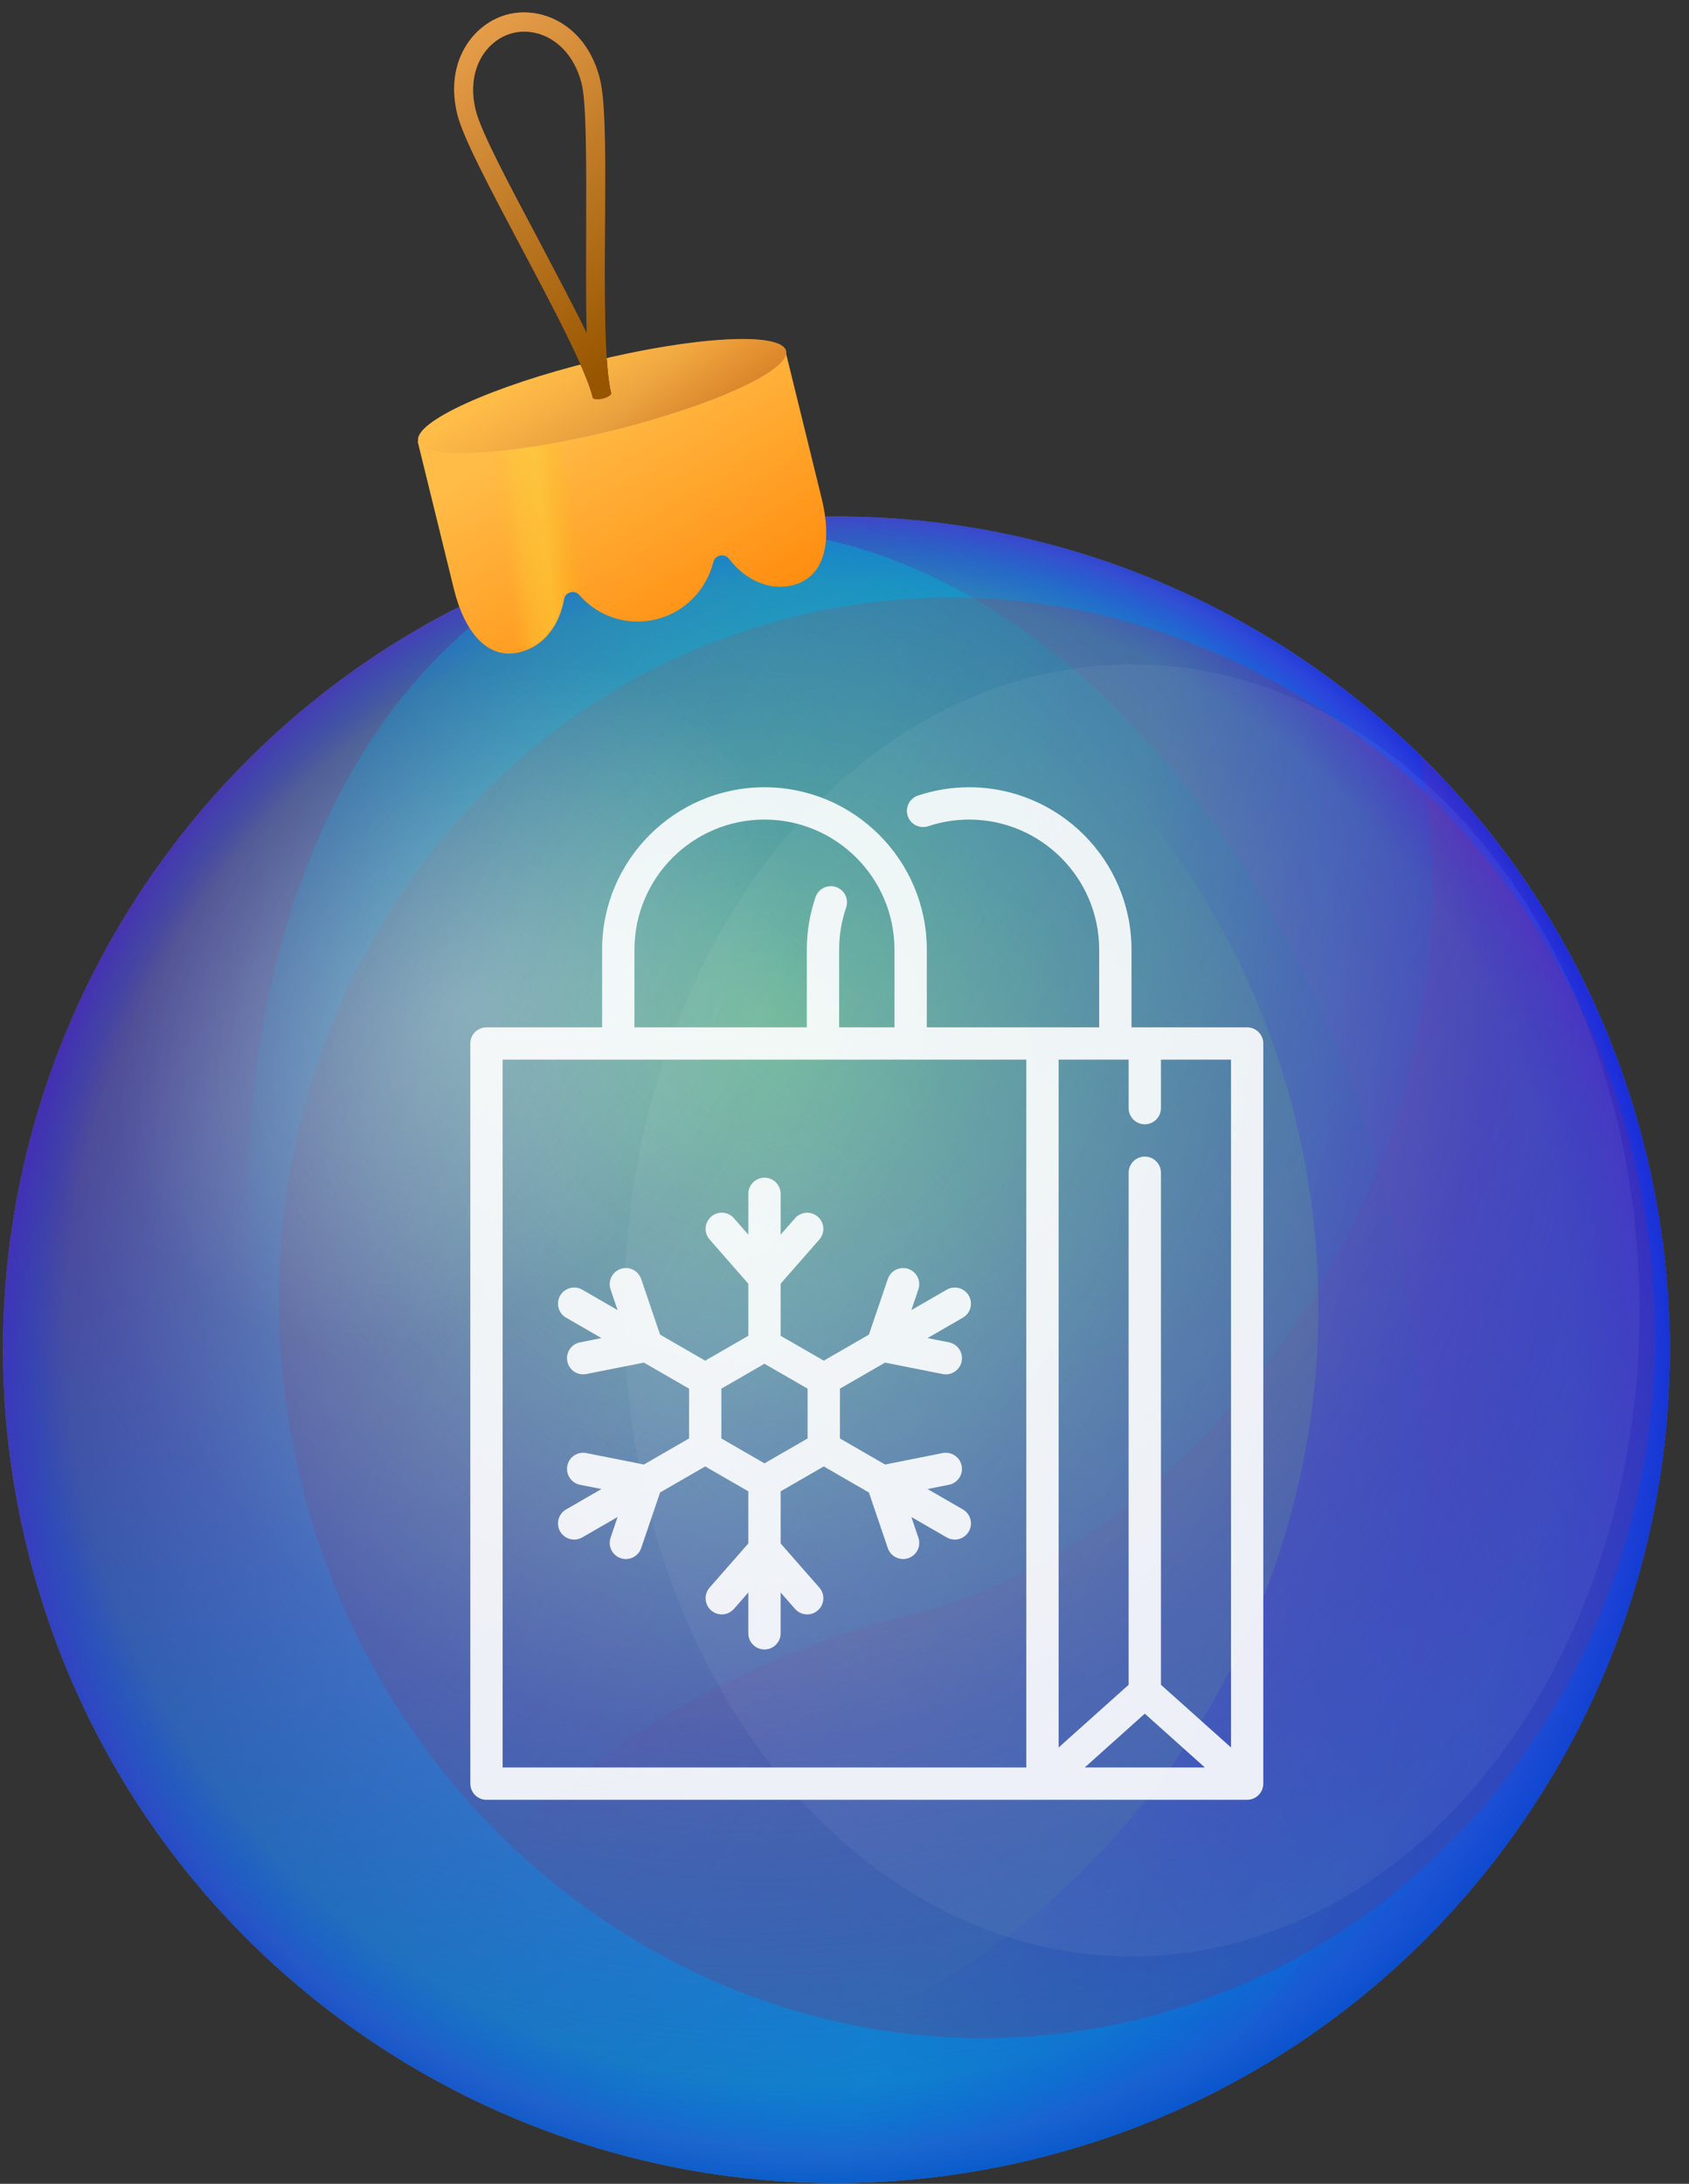
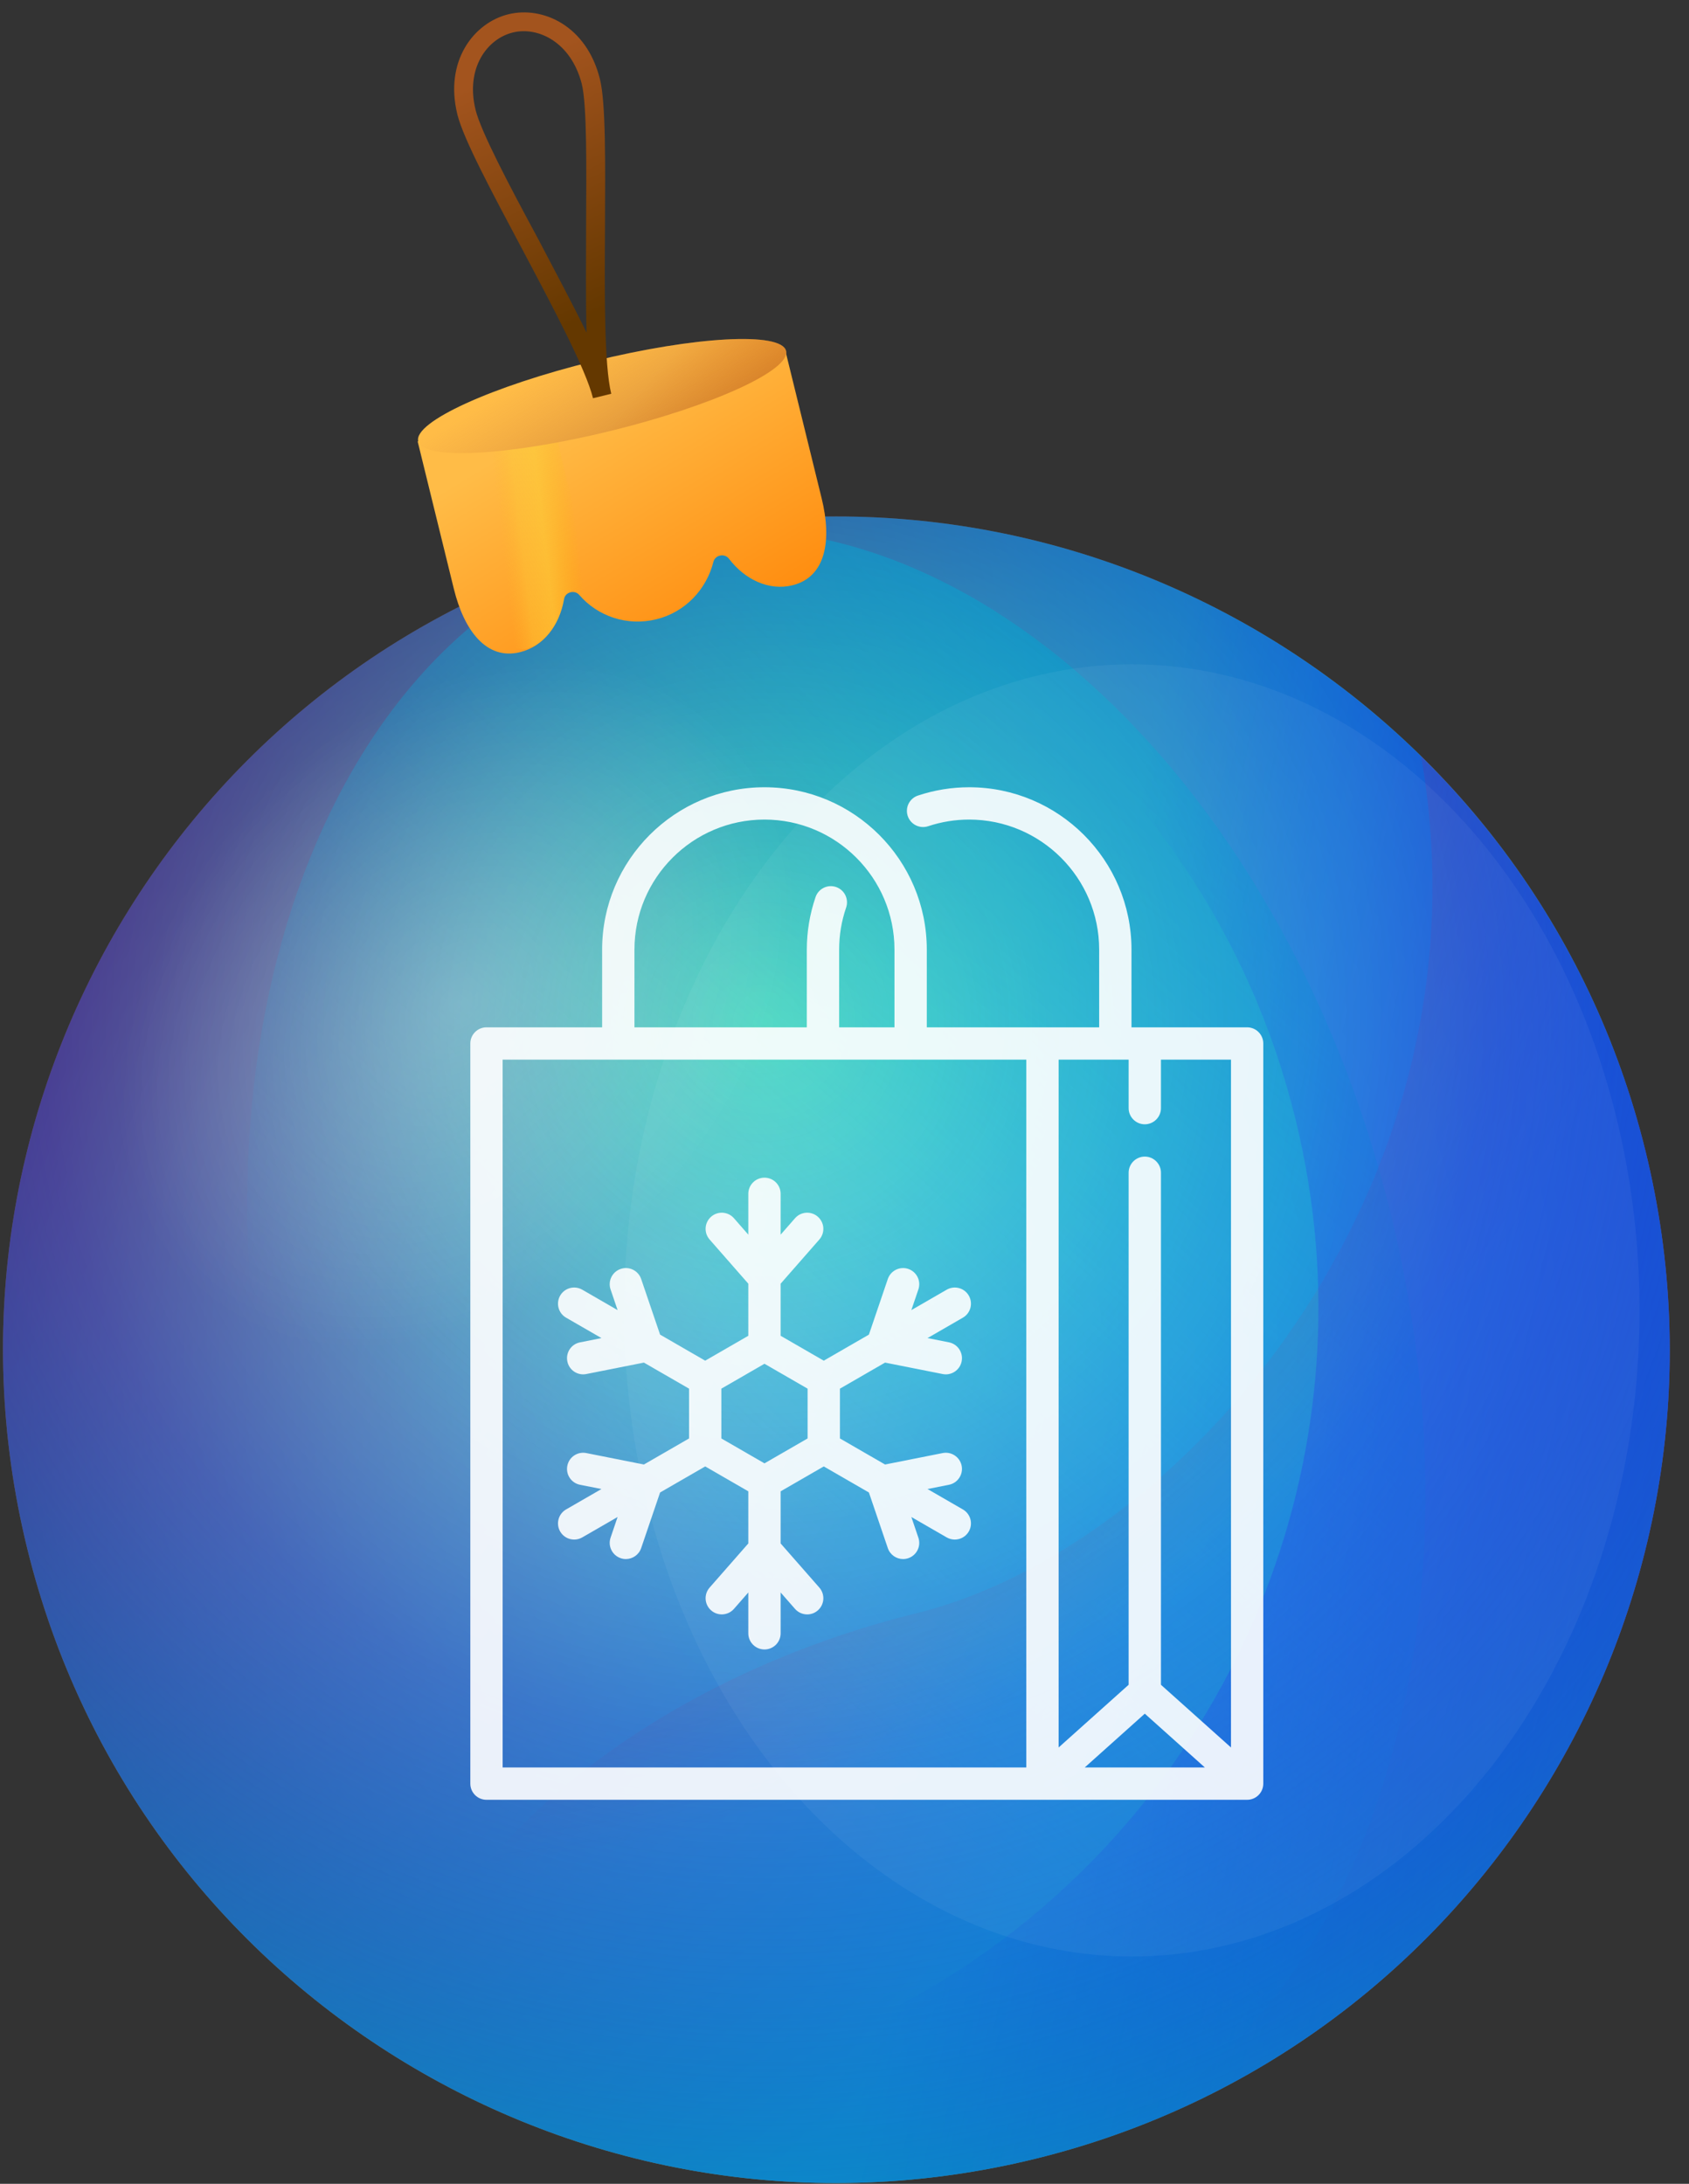
<svg xmlns="http://www.w3.org/2000/svg" width="58" height="75" viewBox="0 0 58 75" fill="none">
  <rect x="0" y="0" width="58" height="75" fill="#333333" stroke="none" />
  <path d="M35.544 74.141C50.89 70.373 60.275 54.878 56.506 39.532C52.738 24.187 37.243 14.802 21.897 18.57C6.551 22.339 -2.834 37.834 0.935 53.179C4.703 68.525 20.198 77.91 35.544 74.141Z" fill="url(#paint0_radial_35_6309)" />
  <path d="M35.544 74.141C50.89 70.373 60.275 54.878 56.506 39.532C52.738 24.187 37.243 14.802 21.897 18.57C6.551 22.339 -2.834 37.834 0.935 53.179C4.703 68.525 20.198 77.91 35.544 74.141Z" fill="url(#paint1_radial_35_6309)" />
-   <path d="M35.544 74.141C50.89 70.373 60.275 54.878 56.506 39.532C52.738 24.187 37.243 14.802 21.897 18.57C6.551 22.339 -2.834 37.834 0.935 53.179C4.703 68.525 20.198 77.91 35.544 74.141Z" fill="url(#paint2_radial_35_6309)" />
  <path d="M35.543 74.145C46.058 71.562 51.527 57.029 47.758 41.683C43.99 26.338 32.411 15.991 21.896 18.574C11.381 21.156 5.911 35.689 9.68 51.035C13.448 66.38 25.028 76.727 35.543 74.145Z" fill="url(#paint3_linear_35_6309)" />
-   <path d="M39.115 69.342C51.745 66.24 59.336 52.943 56.07 39.641C52.803 26.34 39.916 18.071 27.286 21.173C14.655 24.275 7.065 37.572 10.331 50.874C13.598 64.175 26.485 72.444 39.115 69.342Z" fill="url(#paint4_linear_35_6309)" />
  <path d="M31.451 55.412C24.288 57.171 16.041 61.832 13.022 70.285C19.442 74.488 27.497 76.122 35.544 74.146C50.882 70.379 60.277 54.893 56.506 39.536C55.194 34.197 52.455 29.559 48.8 25.966C51.405 40.945 40.455 53.201 31.451 55.412Z" fill="url(#paint5_radial_35_6309)" />
  <path d="M23.387 18.262C33.403 20.254 41.888 27.854 44.484 38.423C48.061 52.988 39.156 67.69 24.591 71.266C21.719 71.972 18.825 72.194 16.021 71.985C21.867 74.883 28.716 75.818 35.547 74.14C50.885 70.374 60.281 54.888 56.509 39.531C52.846 24.695 38.234 15.437 23.387 18.262Z" fill="url(#paint6_linear_35_6309)" />
  <path d="M35.544 74.141C50.89 70.373 60.275 54.878 56.506 39.532C52.738 24.187 37.243 14.802 21.897 18.57C6.551 22.339 -2.834 37.834 0.935 53.179C4.703 68.525 20.198 77.91 35.544 74.141Z" fill="url(#paint7_radial_35_6309)" />
  <path opacity="0.24" d="M26.649 22.813C30.598 26.49 28.927 34.71 22.903 41.187C16.879 47.664 8.799 49.902 4.851 46.225C0.902 42.548 2.574 34.329 8.597 27.851C14.621 21.374 22.696 19.117 26.649 22.813Z" fill="url(#paint8_radial_35_6309)" />
  <path d="M14.342 15.159L15.585 20.223C15.933 21.641 16.697 22.683 17.857 22.398C18.667 22.199 19.213 21.48 19.364 20.584C19.401 20.34 19.728 20.24 19.893 20.434C20.52 21.159 21.526 21.517 22.538 21.268C23.533 21.024 24.258 20.241 24.496 19.304C24.553 19.055 24.889 18.992 25.035 19.191C25.584 19.915 26.419 20.296 27.211 20.101C28.371 19.816 28.565 18.539 28.217 17.121L26.973 12.057L14.342 15.159Z" fill="url(#paint9_linear_35_6309)" />
  <path opacity="0.75" d="M16.186 14.705C16.985 18.12 16.509 23.255 18.422 22.141C18.924 21.802 19.253 21.234 19.38 20.558C19.418 20.315 19.745 20.215 19.91 20.409C20.18 20.713 20.505 20.926 20.854 21.075C20.228 19.159 18.939 15.102 19.04 14.004L16.186 14.705Z" fill="url(#paint10_linear_35_6309)" />
  <path d="M20.971 14.799C24.459 13.942 27.155 12.712 26.993 12.051C26.831 11.39 23.872 11.548 20.383 12.405C16.895 13.261 14.199 14.492 14.361 15.153C14.524 15.814 17.483 15.655 20.971 14.799Z" fill="url(#paint11_linear_35_6309)" />
  <path d="M20.971 14.799C24.459 13.942 27.155 12.712 26.993 12.051C26.831 11.39 23.872 11.548 20.383 12.405C16.895 13.261 14.199 14.492 14.361 15.153C14.524 15.814 17.483 15.655 20.971 14.799Z" fill="url(#paint12_linear_35_6309)" />
  <path d="M20.99 13.523L20.677 13.6L20.364 13.677C20.12 12.683 18.993 10.558 17.903 8.502C16.885 6.585 15.913 4.774 15.705 3.927C15.253 2.086 16.279 0.779 17.458 0.49C18.636 0.2 20.151 0.883 20.603 2.724C20.807 3.553 20.784 5.608 20.775 7.797C20.761 10.124 20.746 12.529 20.99 13.523ZM17.611 1.116C16.728 1.333 15.979 2.337 16.331 3.773C16.517 4.528 17.502 6.395 18.47 8.187C19.058 9.312 19.67 10.45 20.144 11.427C20.111 10.342 20.126 9.05 20.127 7.781C20.135 5.748 20.162 3.633 19.977 2.878C19.606 1.446 18.477 0.903 17.611 1.116Z" fill="url(#paint13_linear_35_6309)" />
-   <path d="M17.458 0.49C16.279 0.779 15.253 2.086 15.705 3.927C15.909 4.755 16.881 6.567 17.903 8.502C18.993 10.558 20.12 12.683 20.364 13.677C20.364 13.677 20.442 13.755 20.7 13.692C20.958 13.629 20.99 13.523 20.99 13.523C20.746 12.529 20.761 10.124 20.775 7.797C20.789 5.627 20.811 3.571 20.603 2.724C20.151 0.883 18.636 0.2 17.458 0.49ZM20.131 7.799C20.131 9.068 20.116 10.36 20.148 11.446C19.674 10.469 19.063 9.33 18.474 8.206C17.525 6.408 16.521 4.546 16.336 3.792C15.983 2.355 16.732 1.351 17.616 1.134C18.5 0.917 19.629 1.46 19.982 2.896C20.144 3.637 20.135 5.748 20.131 7.799Z" fill="url(#paint14_linear_35_6309)" />
  <ellipse cx="38.867" cy="45.004" rx="17.434" ry="22.189" fill="white" fill-opacity="0.05" />
  <path d="M42.826 35.282H38.855V32.612C38.855 29.538 36.354 27.037 33.28 27.037C32.682 27.037 32.091 27.133 31.523 27.322C31.232 27.418 31.075 27.732 31.171 28.023C31.268 28.314 31.582 28.471 31.873 28.375C32.328 28.224 32.801 28.147 33.28 28.147C35.742 28.147 37.745 30.15 37.745 32.612V35.282H31.826V32.612C31.826 29.538 29.325 27.037 26.252 27.037C23.178 27.037 20.677 29.538 20.677 32.612V35.282H16.706C16.399 35.282 16.151 35.531 16.151 35.837V61.256C16.151 61.562 16.399 61.811 16.706 61.811H42.826C43.133 61.811 43.381 61.562 43.381 61.256V35.837C43.381 35.531 43.133 35.282 42.826 35.282ZM17.26 36.392H35.243V60.701H17.26V36.392ZM38.757 36.392V38.057C38.757 38.363 39.006 38.612 39.312 38.612C39.618 38.612 39.867 38.363 39.867 38.057V36.392H42.272V60.014L39.867 57.861V40.276C39.867 39.97 39.618 39.721 39.312 39.721C39.006 39.721 38.757 39.97 38.757 40.276V57.861L36.353 60.014V36.392H38.757ZM39.312 58.853L41.375 60.701H37.249L39.312 58.853ZM21.787 32.612C21.787 30.15 23.79 28.147 26.252 28.147C28.713 28.147 30.716 30.15 30.716 32.612V35.282H28.816V32.612C28.816 32.12 28.896 31.634 29.056 31.168C29.155 30.878 29 30.562 28.71 30.463C28.42 30.364 28.105 30.519 28.006 30.809C27.807 31.391 27.706 31.997 27.706 32.612V35.282H21.787L21.787 32.612Z" fill="white" fill-opacity="0.9" />
  <path d="M33.268 44.495C33.115 44.23 32.776 44.139 32.51 44.292L31.296 44.993L31.537 44.283C31.636 43.993 31.481 43.678 31.191 43.579C30.9 43.481 30.585 43.636 30.487 43.926L29.838 45.835L28.288 46.73L26.807 45.875V44.086L28.136 42.569C28.338 42.338 28.315 41.988 28.084 41.786C27.854 41.584 27.503 41.607 27.302 41.837L26.807 42.402V40.999C26.807 40.693 26.559 40.445 26.252 40.445C25.946 40.445 25.697 40.693 25.697 40.999V42.402L25.203 41.837C25.001 41.607 24.65 41.584 24.42 41.786C24.189 41.988 24.166 42.339 24.368 42.569L25.697 44.086V45.875L24.216 46.73L22.667 45.835L22.018 43.926C21.919 43.636 21.604 43.48 21.314 43.579C21.024 43.678 20.868 43.993 20.967 44.283L21.208 44.993L19.994 44.292C19.729 44.139 19.389 44.23 19.236 44.495C19.083 44.761 19.174 45.1 19.439 45.253L20.654 45.954L19.918 46.101C19.617 46.16 19.422 46.452 19.482 46.753C19.534 47.017 19.766 47.2 20.025 47.2C20.061 47.2 20.097 47.196 20.134 47.189L22.112 46.796L23.662 47.691V49.401L22.112 50.296L20.134 49.903C19.833 49.843 19.541 50.039 19.482 50.339C19.422 50.64 19.617 50.932 19.918 50.992L20.654 51.138L19.439 51.839C19.174 51.992 19.083 52.331 19.236 52.597C19.339 52.775 19.525 52.874 19.717 52.874C19.811 52.874 19.907 52.85 19.994 52.8L21.208 52.099L20.967 52.809C20.868 53.099 21.024 53.414 21.314 53.513C21.373 53.533 21.433 53.543 21.492 53.543C21.724 53.543 21.939 53.397 22.018 53.166L22.667 51.257L24.217 50.362L25.697 51.217V53.007L24.368 54.523C24.166 54.754 24.189 55.104 24.42 55.306C24.65 55.508 25.001 55.485 25.203 55.255L25.697 54.691V56.093C25.697 56.399 25.946 56.648 26.252 56.648C26.559 56.648 26.807 56.399 26.807 56.093V54.691L27.301 55.255C27.411 55.38 27.565 55.444 27.719 55.444C27.849 55.444 27.979 55.399 28.084 55.306C28.315 55.105 28.338 54.754 28.136 54.523L26.807 53.007V51.217L28.288 50.362L29.838 51.257L30.487 53.166C30.565 53.397 30.781 53.543 31.012 53.543C31.071 53.543 31.131 53.533 31.191 53.513C31.481 53.414 31.636 53.099 31.537 52.809L31.296 52.099L32.51 52.8C32.598 52.85 32.693 52.874 32.787 52.874C32.979 52.874 33.165 52.775 33.268 52.597C33.421 52.331 33.331 51.992 33.065 51.839L31.851 51.138L32.587 50.992C32.887 50.932 33.083 50.64 33.023 50.339C32.963 50.039 32.671 49.843 32.37 49.903L30.393 50.296L28.843 49.401V47.691L30.393 46.796L32.371 47.189C32.407 47.196 32.443 47.2 32.479 47.2C32.739 47.2 32.971 47.017 33.023 46.753C33.083 46.452 32.887 46.16 32.587 46.1L31.851 45.954L33.065 45.253C33.331 45.1 33.421 44.761 33.268 44.495ZM27.733 49.401L26.252 50.256L24.771 49.401V47.691L26.252 46.836L27.733 47.691L27.733 49.401Z" fill="white" fill-opacity="0.9" />
  <defs>
    <radialGradient id="paint0_radial_35_6309" cx="0" cy="0" r="1" gradientUnits="userSpaceOnUse" gradientTransform="translate(25.58 46.503) rotate(-13.797) scale(31.283 31.283)">
      <stop stop-color="#FFBFA3" />
      <stop offset="0.112" stop-color="#FBB99D" />
      <stop offset="0.269" stop-color="#EFA68E" />
      <stop offset="0.452" stop-color="#DB8974" />
      <stop offset="0.655" stop-color="#C05F50" />
      <stop offset="0.871" stop-color="#9D2B23" />
      <stop offset="1" stop-color="#860805" />
    </radialGradient>
    <radialGradient id="paint1_radial_35_6309" cx="0" cy="0" r="1" gradientUnits="userSpaceOnUse" gradientTransform="translate(-17.875 29.781) rotate(-13.797) scale(63.403 63.403)">
      <stop stop-color="#00FFD0" stop-opacity="0" />
      <stop offset="1" stop-color="#00FFFB" stop-opacity="0.75" />
    </radialGradient>
    <radialGradient id="paint2_radial_35_6309" cx="0" cy="0" r="1" gradientUnits="userSpaceOnUse" gradientTransform="translate(28.064 45.814) rotate(-13.797) scale(29.64 29.64)">
      <stop offset="0.873" stop-color="#3A30F9" stop-opacity="0" />
      <stop offset="0.904" stop-color="#2A3BF3" stop-opacity="0.185" />
      <stop offset="0.948" stop-color="#771BE0" stop-opacity="0.442" />
      <stop offset="0.999" stop-color="#010EC3" stop-opacity="0.741" />
      <stop offset="1" stop-color="#0013C2" stop-opacity="0.75" />
    </radialGradient>
    <linearGradient id="paint3_linear_35_6309" x1="19.339" y1="56.782" x2="60.518" y2="11.042" gradientUnits="userSpaceOnUse">
      <stop offset="0.032" stop-color="#00FFEA" stop-opacity="0" />
      <stop offset="1" stop-color="#19BD9F" />
    </linearGradient>
    <linearGradient id="paint4_linear_35_6309" x1="1.992" y1="28.298" x2="104.103" y2="83.82" gradientUnits="userSpaceOnUse">
      <stop stop-color="#FF4C00" stop-opacity="0" />
      <stop offset="1" stop-color="#C9321B" />
    </linearGradient>
    <radialGradient id="paint5_radial_35_6309" cx="0" cy="0" r="1" gradientUnits="userSpaceOnUse" gradientTransform="translate(12.614 16.597) rotate(-13.797) scale(47.332)">
      <stop stop-color="#FC5B54" />
      <stop offset="1" stop-color="#E74839" stop-opacity="0" />
    </radialGradient>
    <linearGradient id="paint6_linear_35_6309" x1="34.771" y1="47.671" x2="83.427" y2="58.168" gradientUnits="userSpaceOnUse">
      <stop stop-color="#1E00FF" stop-opacity="0" />
      <stop offset="1" stop-color="#981BC9" />
    </linearGradient>
    <radialGradient id="paint7_radial_35_6309" cx="0" cy="0" r="1" gradientUnits="userSpaceOnUse" gradientTransform="translate(26.188 35.112) rotate(-13.797) scale(44.755 44.755)">
      <stop stop-color="#0004FF" stop-opacity="0" />
      <stop offset="0.23" stop-color="#000CF9" stop-opacity="0.173" />
      <stop offset="0.551" stop-color="#0004E6" stop-opacity="0.413" />
      <stop offset="0.924" stop-color="#006FC9" stop-opacity="0.693" />
      <stop offset="1" stop-color="#0D00C2" stop-opacity="0.75" />
    </radialGradient>
    <radialGradient id="paint8_radial_35_6309" cx="0" cy="0" r="1" gradientUnits="userSpaceOnUse" gradientTransform="translate(15.736 34.494) rotate(-47.047) scale(13.255 9.836)">
      <stop stop-color="white" />
      <stop offset="1" stop-color="white" stop-opacity="0" />
    </radialGradient>
    <linearGradient id="paint9_linear_35_6309" x1="19.877" y1="14.024" x2="25.951" y2="24.091" gradientUnits="userSpaceOnUse">
      <stop stop-color="#FFBC47" />
      <stop offset="1" stop-color="#FF8000" />
    </linearGradient>
    <linearGradient id="paint10_linear_35_6309" x1="17.195" y1="18.309" x2="19.78" y2="18.003" gradientUnits="userSpaceOnUse">
      <stop stop-color="#FDBC2B" stop-opacity="0" />
      <stop offset="0.261" stop-color="#FCCC37" stop-opacity="0.533" />
      <stop offset="0.564" stop-color="#FCCE38" stop-opacity="0.75" />
      <stop offset="0.67" stop-color="#FCCC31" stop-opacity="0.567" />
      <stop offset="0.822" stop-color="#FAC71F" stop-opacity="0.306" />
      <stop offset="1" stop-color="#F8BE00" stop-opacity="0" />
    </linearGradient>
    <linearGradient id="paint11_linear_35_6309" x1="21.334" y1="14.18" x2="27.992" y2="19.916" gradientUnits="userSpaceOnUse">
      <stop stop-color="#FFBC47" />
      <stop offset="1" stop-color="#FF8000" />
    </linearGradient>
    <linearGradient id="paint12_linear_35_6309" x1="24.993" y1="20.92" x2="18.179" y2="9.395" gradientUnits="userSpaceOnUse">
      <stop offset="0.444" stop-color="#AD5B24" stop-opacity="0.5" />
      <stop offset="0.773" stop-color="#C86F34" stop-opacity="0" />
    </linearGradient>
    <linearGradient id="paint13_linear_35_6309" x1="17.647" y1="2.272" x2="21.382" y2="10.317" gradientUnits="userSpaceOnUse">
      <stop stop-color="#A3541E" />
      <stop offset="1" stop-color="#643800" />
    </linearGradient>
    <linearGradient id="paint14_linear_35_6309" x1="13.703" y1="-0.752" x2="23.004" y2="11.203" gradientUnits="userSpaceOnUse">
      <stop stop-color="#FAAF5C" />
      <stop offset="1" stop-color="#975500" />
    </linearGradient>
  </defs>
</svg>